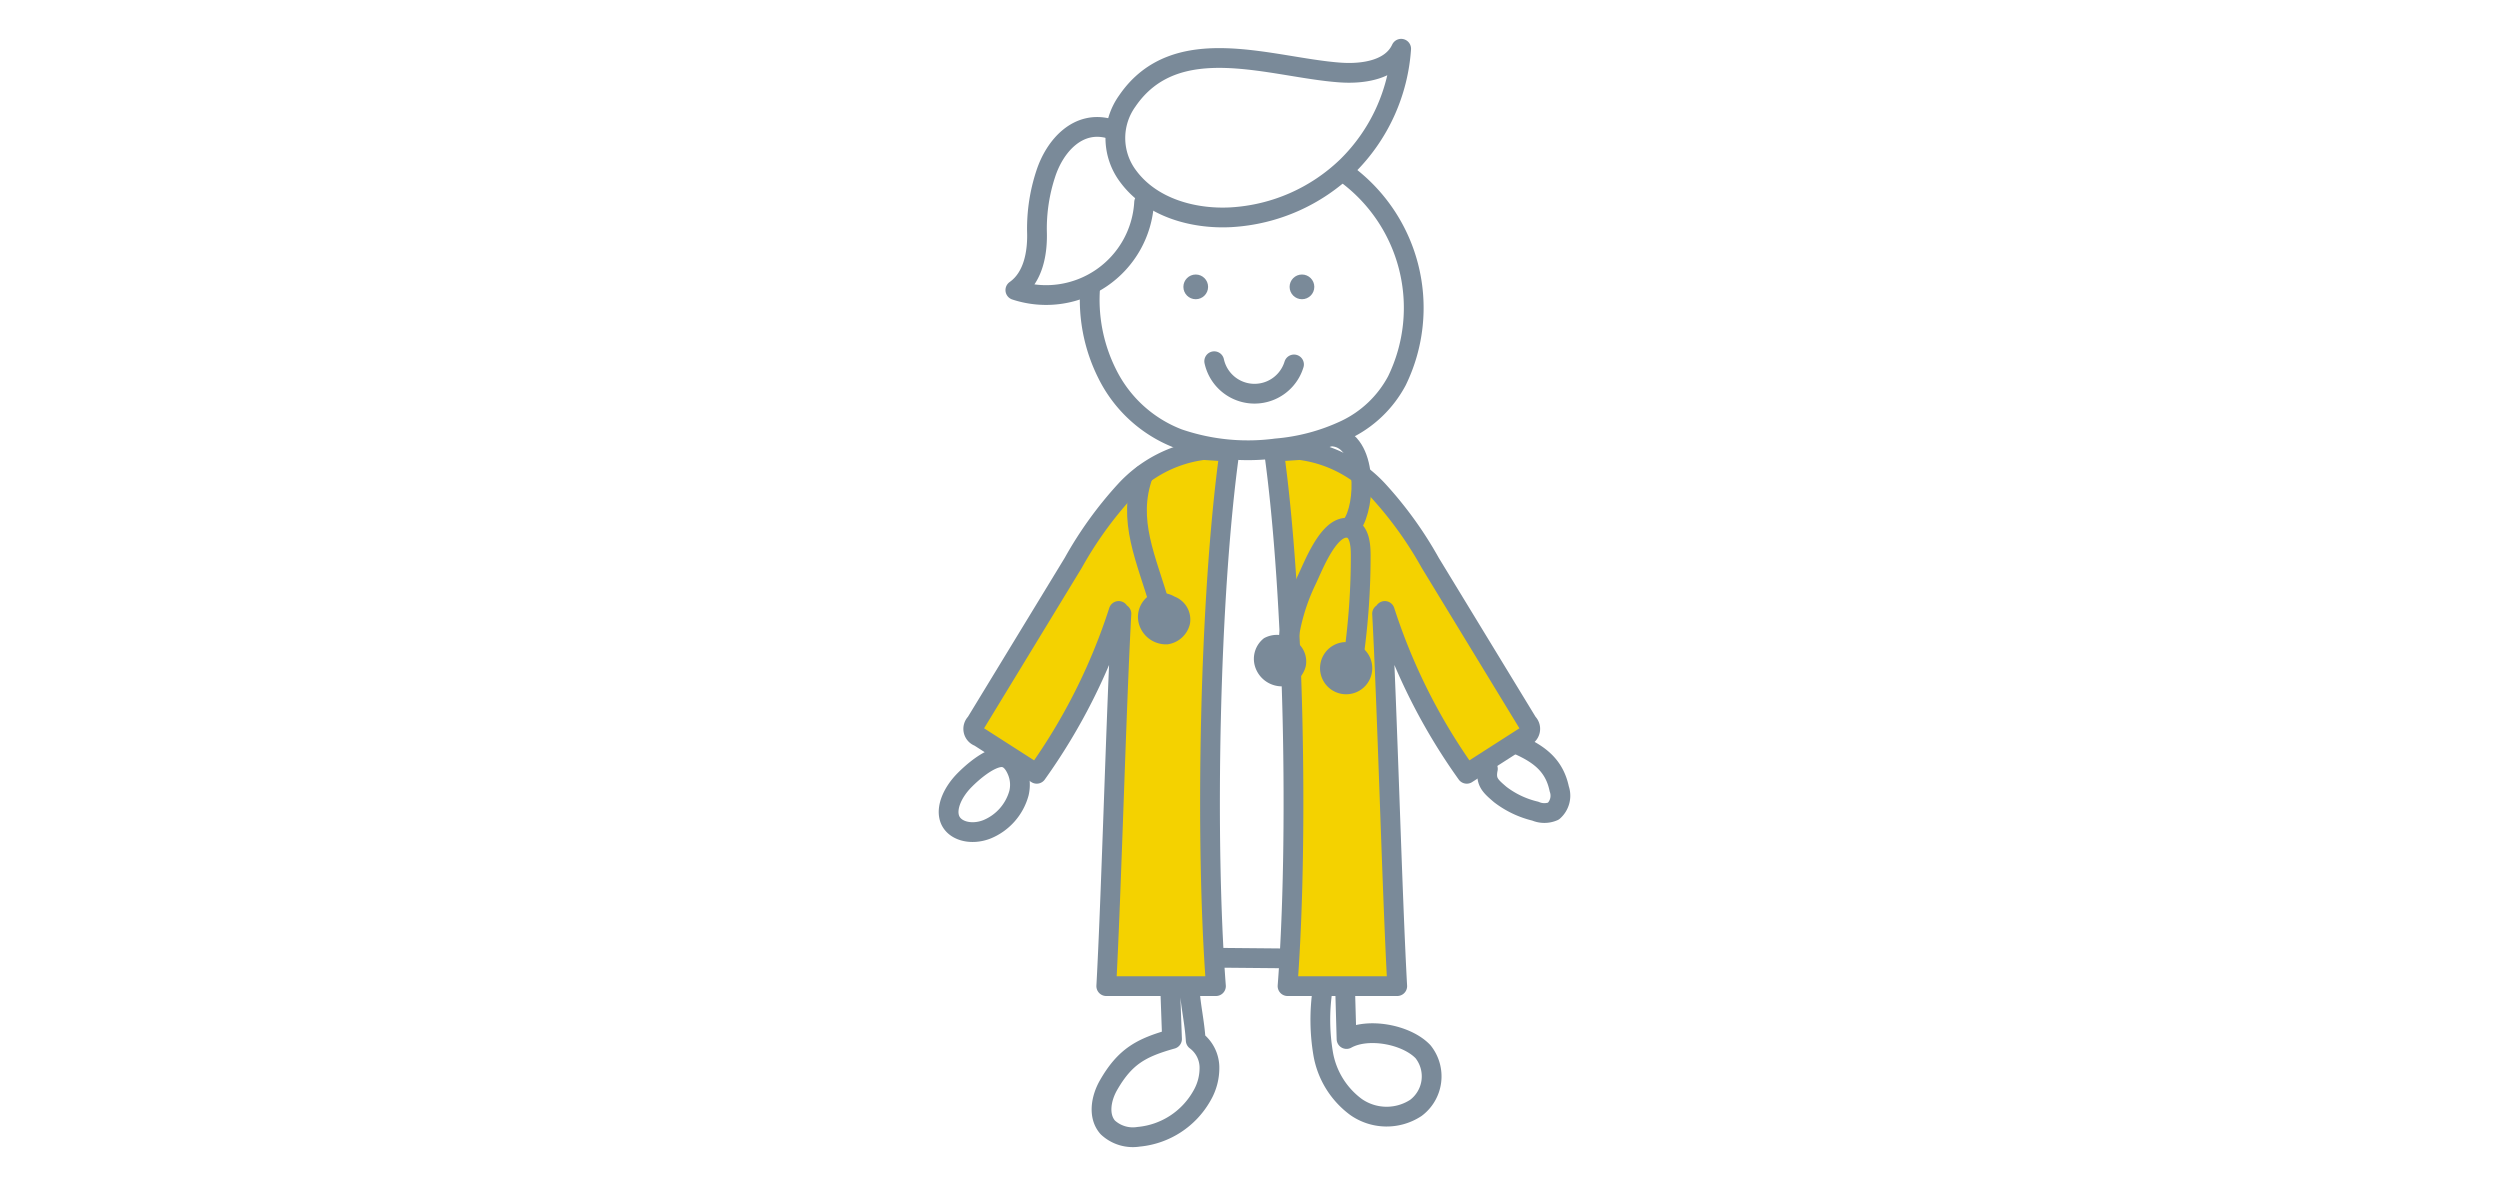
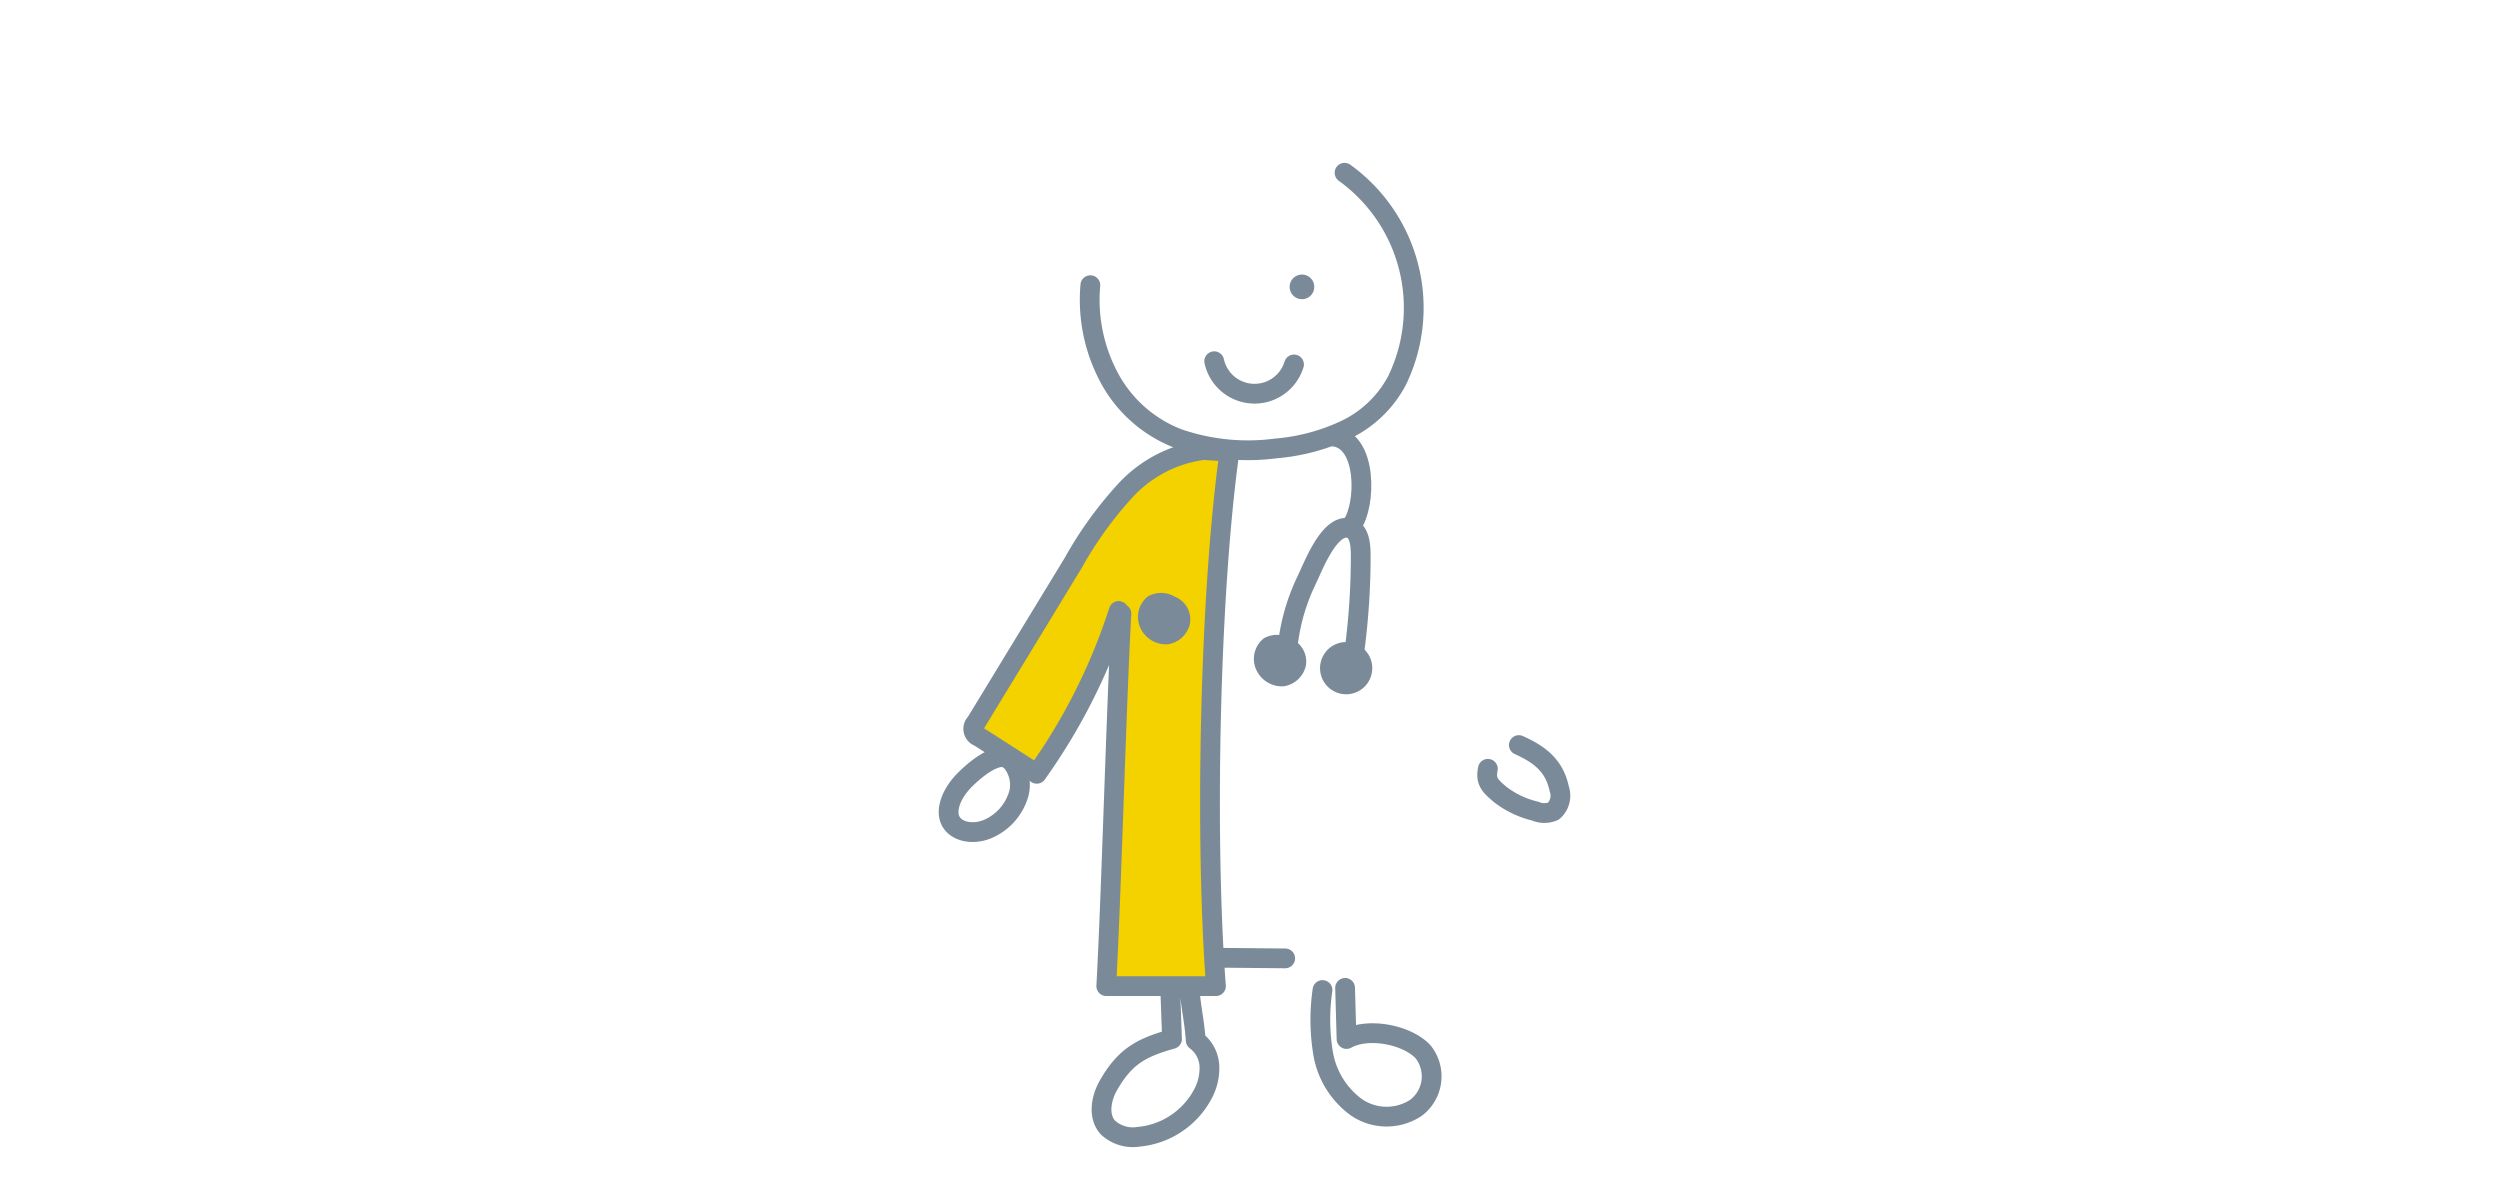
<svg xmlns="http://www.w3.org/2000/svg" width="253" height="120">
  <defs>
    <style>
            .cls-2{fill:none}.cls-2,.cls-4{stroke:#7a8a99;stroke-linecap:round;stroke-linejoin:round;stroke-width:2px}.cls-3{fill:#7a8a99}.cls-4{fill:#f4d200}
        </style>
  </defs>
  <g id="perso-medecins" transform="translate(-195.026 -709.067)">
    <path id="masque" transform="translate(195.026 709.067)" style="fill:none" d="M0 0h253v120H0z" />
    <g id="perso-medecins-2" data-name="perso-medecins" transform="translate(291.026 714)">
      <path id="Tracé_3467" data-name="Tracé 3467" class="cls-2" d="M247.082 97.6a4.176 4.176 0 0 0 8.076.325" transform="translate(-220.204 -65.977)" />
      <path id="Tracé_3468" data-name="Tracé 3468" class="cls-2" d="M232.028 86.091a16.7 16.7 0 0 0 1.712 8.977 13.364 13.364 0 0 0 7.2 6.556 21.657 21.657 0 0 0 9.885.983 20.43 20.43 0 0 0 7.029-1.879 11.451 11.451 0 0 0 5.2-4.969 16.846 16.846 0 0 0-5.3-21.046" transform="translate(-217.685 -62.162)" />
-       <circle id="Ellipse_8" data-name="Ellipse 8" class="cls-3" cx="1.25" cy="1.25" r="1.25" transform="translate(23.759 22.848)" />
      <circle id="Ellipse_9" data-name="Ellipse 9" class="cls-3" cx="1.25" cy="1.25" r="1.25" transform="translate(34.508 22.848)" />
      <path id="Tracé_3469" data-name="Tracé 3469" class="cls-4" d="M232.818 124.948c-.512 9.229-1.023 28.458-1.534 37.687h11.1c-1.126-14.685-.667-39.492 1.368-54.079l-2.621-.172a13.009 13.009 0 0 0-7.889 4.073 38.693 38.693 0 0 0-5.293 7.333l-9.864 16.2a.843.843 0 0 0 .322 1.413l5.84 3.744a59.853 59.853 0 0 0 8.294-16.478" transform="translate(-215.33 -67.773)" />
      <path id="Tracé_3470" data-name="Tracé 3470" class="cls-4" d="m247.5 170.04 6.835.063" transform="translate(-220.273 -78.048)" />
-       <path id="Tracé_3471" data-name="Tracé 3471" class="cls-4" d="M265.279 124.948c.511 9.229 1.023 28.458 1.534 37.687h-11.1c1.126-14.685.666-39.492-1.368-54.079l2.621-.172a13.009 13.009 0 0 1 7.889 4.073 38.691 38.691 0 0 1 5.292 7.333l9.865 16.2a.843.843 0 0 1-.323 1.413l-5.839 3.744a59.855 59.855 0 0 1-8.294-16.478" transform="translate(-221.413 -67.773)" />
-       <path id="Tracé_3472" data-name="Tracé 3472" class="cls-2" d="M232.552 69.35c-3.272-.978-5.646 1.736-6.554 4.576a17.743 17.743 0 0 0-.879 5.775c.08 2.207-.378 4.691-2.186 5.959a9.932 9.932 0 0 0 13.03-8.873" transform="translate(-216.179 -61.235)" />
-       <path id="Tracé_3473" data-name="Tracé 3473" class="cls-2" d="M258.559 71.532A18.43 18.43 0 0 0 264 59.653c-.979 2.13-3.8 2.569-6.142 2.408-6.987-.484-16.634-4.373-21.583 2.893a6.429 6.429 0 0 0 .092 7.6c2.359 3.2 6.615 4.358 10.429 4.151a18.425 18.425 0 0 0 11.763-5.173z" transform="translate(-218.203 -59.653)" />
      <path id="Tracé_3474" data-name="Tracé 3474" class="cls-2" d="M221.953 149.3a5.536 5.536 0 0 1-3.243 3.681c-1.609.634-3.383.169-3.788-1.12-.367-1.171.389-2.711 1.508-3.845.843-.856 2.4-2.185 3.593-2.328 1.014-.121 1.536.843 1.8 1.532a3.635 3.635 0 0 1 .13 2.08z" transform="translate(-214.829 -73.987)" />
      <path id="Tracé_3475" data-name="Tracé 3475" class="cls-2" d="M280.3 146.615c-.263 1.3.237 1.73 1.242 2.594a9.383 9.383 0 0 0 3.558 1.691 2.311 2.311 0 0 0 1.836 0 2.091 2.091 0 0 0 .586-2.258c-.485-2.313-1.93-3.461-4.086-4.43" transform="translate(-225.727 -73.744)" />
      <path id="Tracé_3476" data-name="Tracé 3476" class="cls-2" d="m240.346 173.7.185 5.173c-3.118.878-4.753 1.758-6.426 4.673-.759 1.323-1.083 3.138-.069 4.277a3.709 3.709 0 0 0 3.112.945 8.214 8.214 0 0 0 6.4-4.136 5.571 5.571 0 0 0 .77-2.963 3.45 3.45 0 0 0-1.388-2.654c-.123-1.925-.5-3.364-.625-5.289" transform="translate(-217.923 -78.659)" />
      <path id="Tracé_3477" data-name="Tracé 3477" class="cls-2" d="m262.475 173.7.145 5.174c2.137-1.193 6.059-.481 7.74 1.286a3.991 3.991 0 0 1-.721 5.684 5.4 5.4 0 0 1-6.072-.1 8.487 8.487 0 0 1-3.311-5.377 20.8 20.8 0 0 1-.068-6.449" transform="translate(-222.351 -78.659)" />
      <path id="Tracé_3478" data-name="Tracé 3478" class="cls-2" d="M261.644 106.757c3.381.428 3.245 6.969 1.792 8.952" transform="translate(-222.63 -67.503)" />
      <path id="Tracé_3479" data-name="Tracé 3479" class="cls-2" d="M255.964 130.111a20.491 20.491 0 0 1 1.949-6.982c.668-1.385 2.163-5.363 4.065-5.306 1.334.041 1.41 1.823 1.411 2.8a72.971 72.971 0 0 1-.7 10.134" transform="translate(-221.684 -69.346)" />
      <path id="Tracé_3480" data-name="Tracé 3480" class="cls-3" d="M254.9 136.035a2.706 2.706 0 0 0 2.252-2.043 2.488 2.488 0 0 0-1.552-2.792 2.714 2.714 0 0 0-2.673-.035 2.641 2.641 0 0 0-.91 2.869 2.846 2.846 0 0 0 2.883 2.001z" transform="translate(-221.007 -71.514)" />
-       <path id="Tracé_3481" data-name="Tracé 3481" class="cls-3" d="M240.826 130.936a2.705 2.705 0 0 0 2.252-2.043 2.488 2.488 0 0 0-1.553-2.788 2.713 2.713 0 0 0-2.672-.035 2.64 2.64 0 0 0-.911 2.869 2.847 2.847 0 0 0 2.884 1.997z" transform="translate(-218.662 -70.664)" />
+       <path id="Tracé_3481" data-name="Tracé 3481" class="cls-3" d="M240.826 130.936a2.705 2.705 0 0 0 2.252-2.043 2.488 2.488 0 0 0-1.553-2.788 2.713 2.713 0 0 0-2.672-.035 2.64 2.64 0 0 0-.911 2.869 2.847 2.847 0 0 0 2.884 1.997" transform="translate(-218.662 -70.664)" />
      <path id="Tracé_3482" data-name="Tracé 3482" class="cls-3" d="M262.455 131.706a2.642 2.642 0 1 0 .868.105" transform="translate(-222.345 -71.66)" />
-       <path id="Tracé_3483" data-name="Tracé 3483" class="cls-2" d="M238.337 111.382c-1.688 4.658.356 8.553 1.709 13.319" transform="translate(-218.64 -68.273)" />
    </g>
  </g>
</svg>